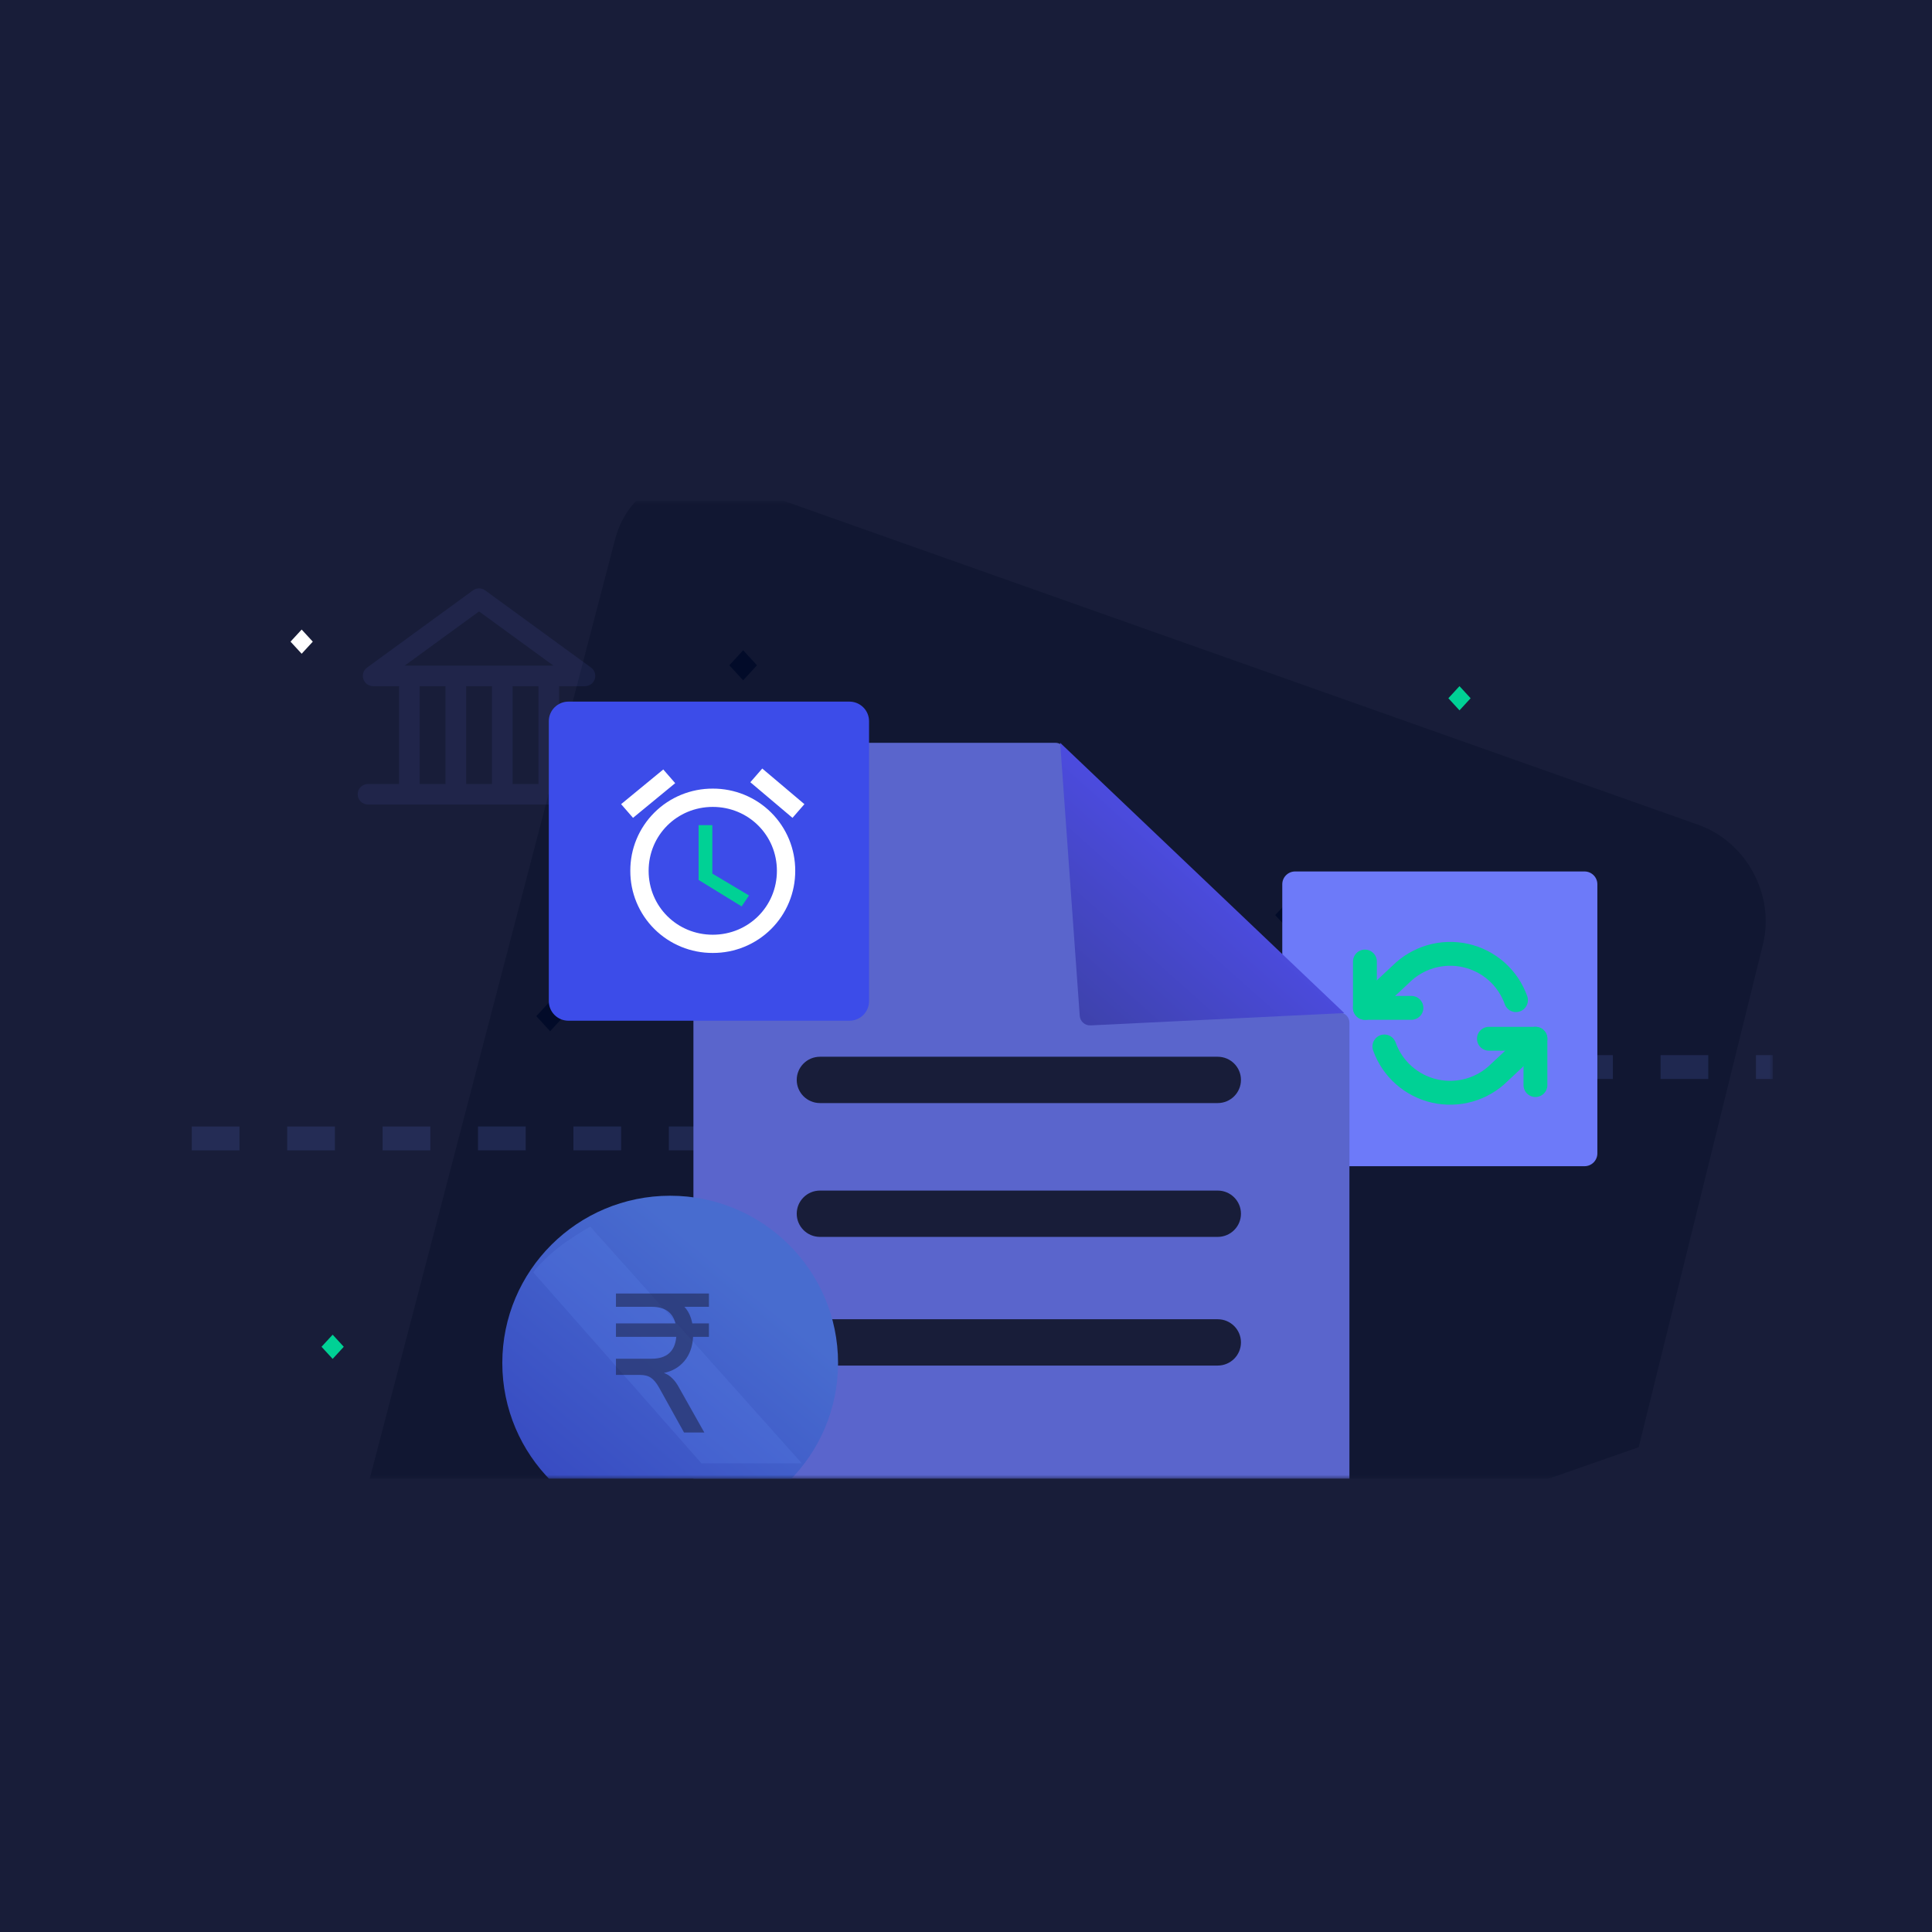
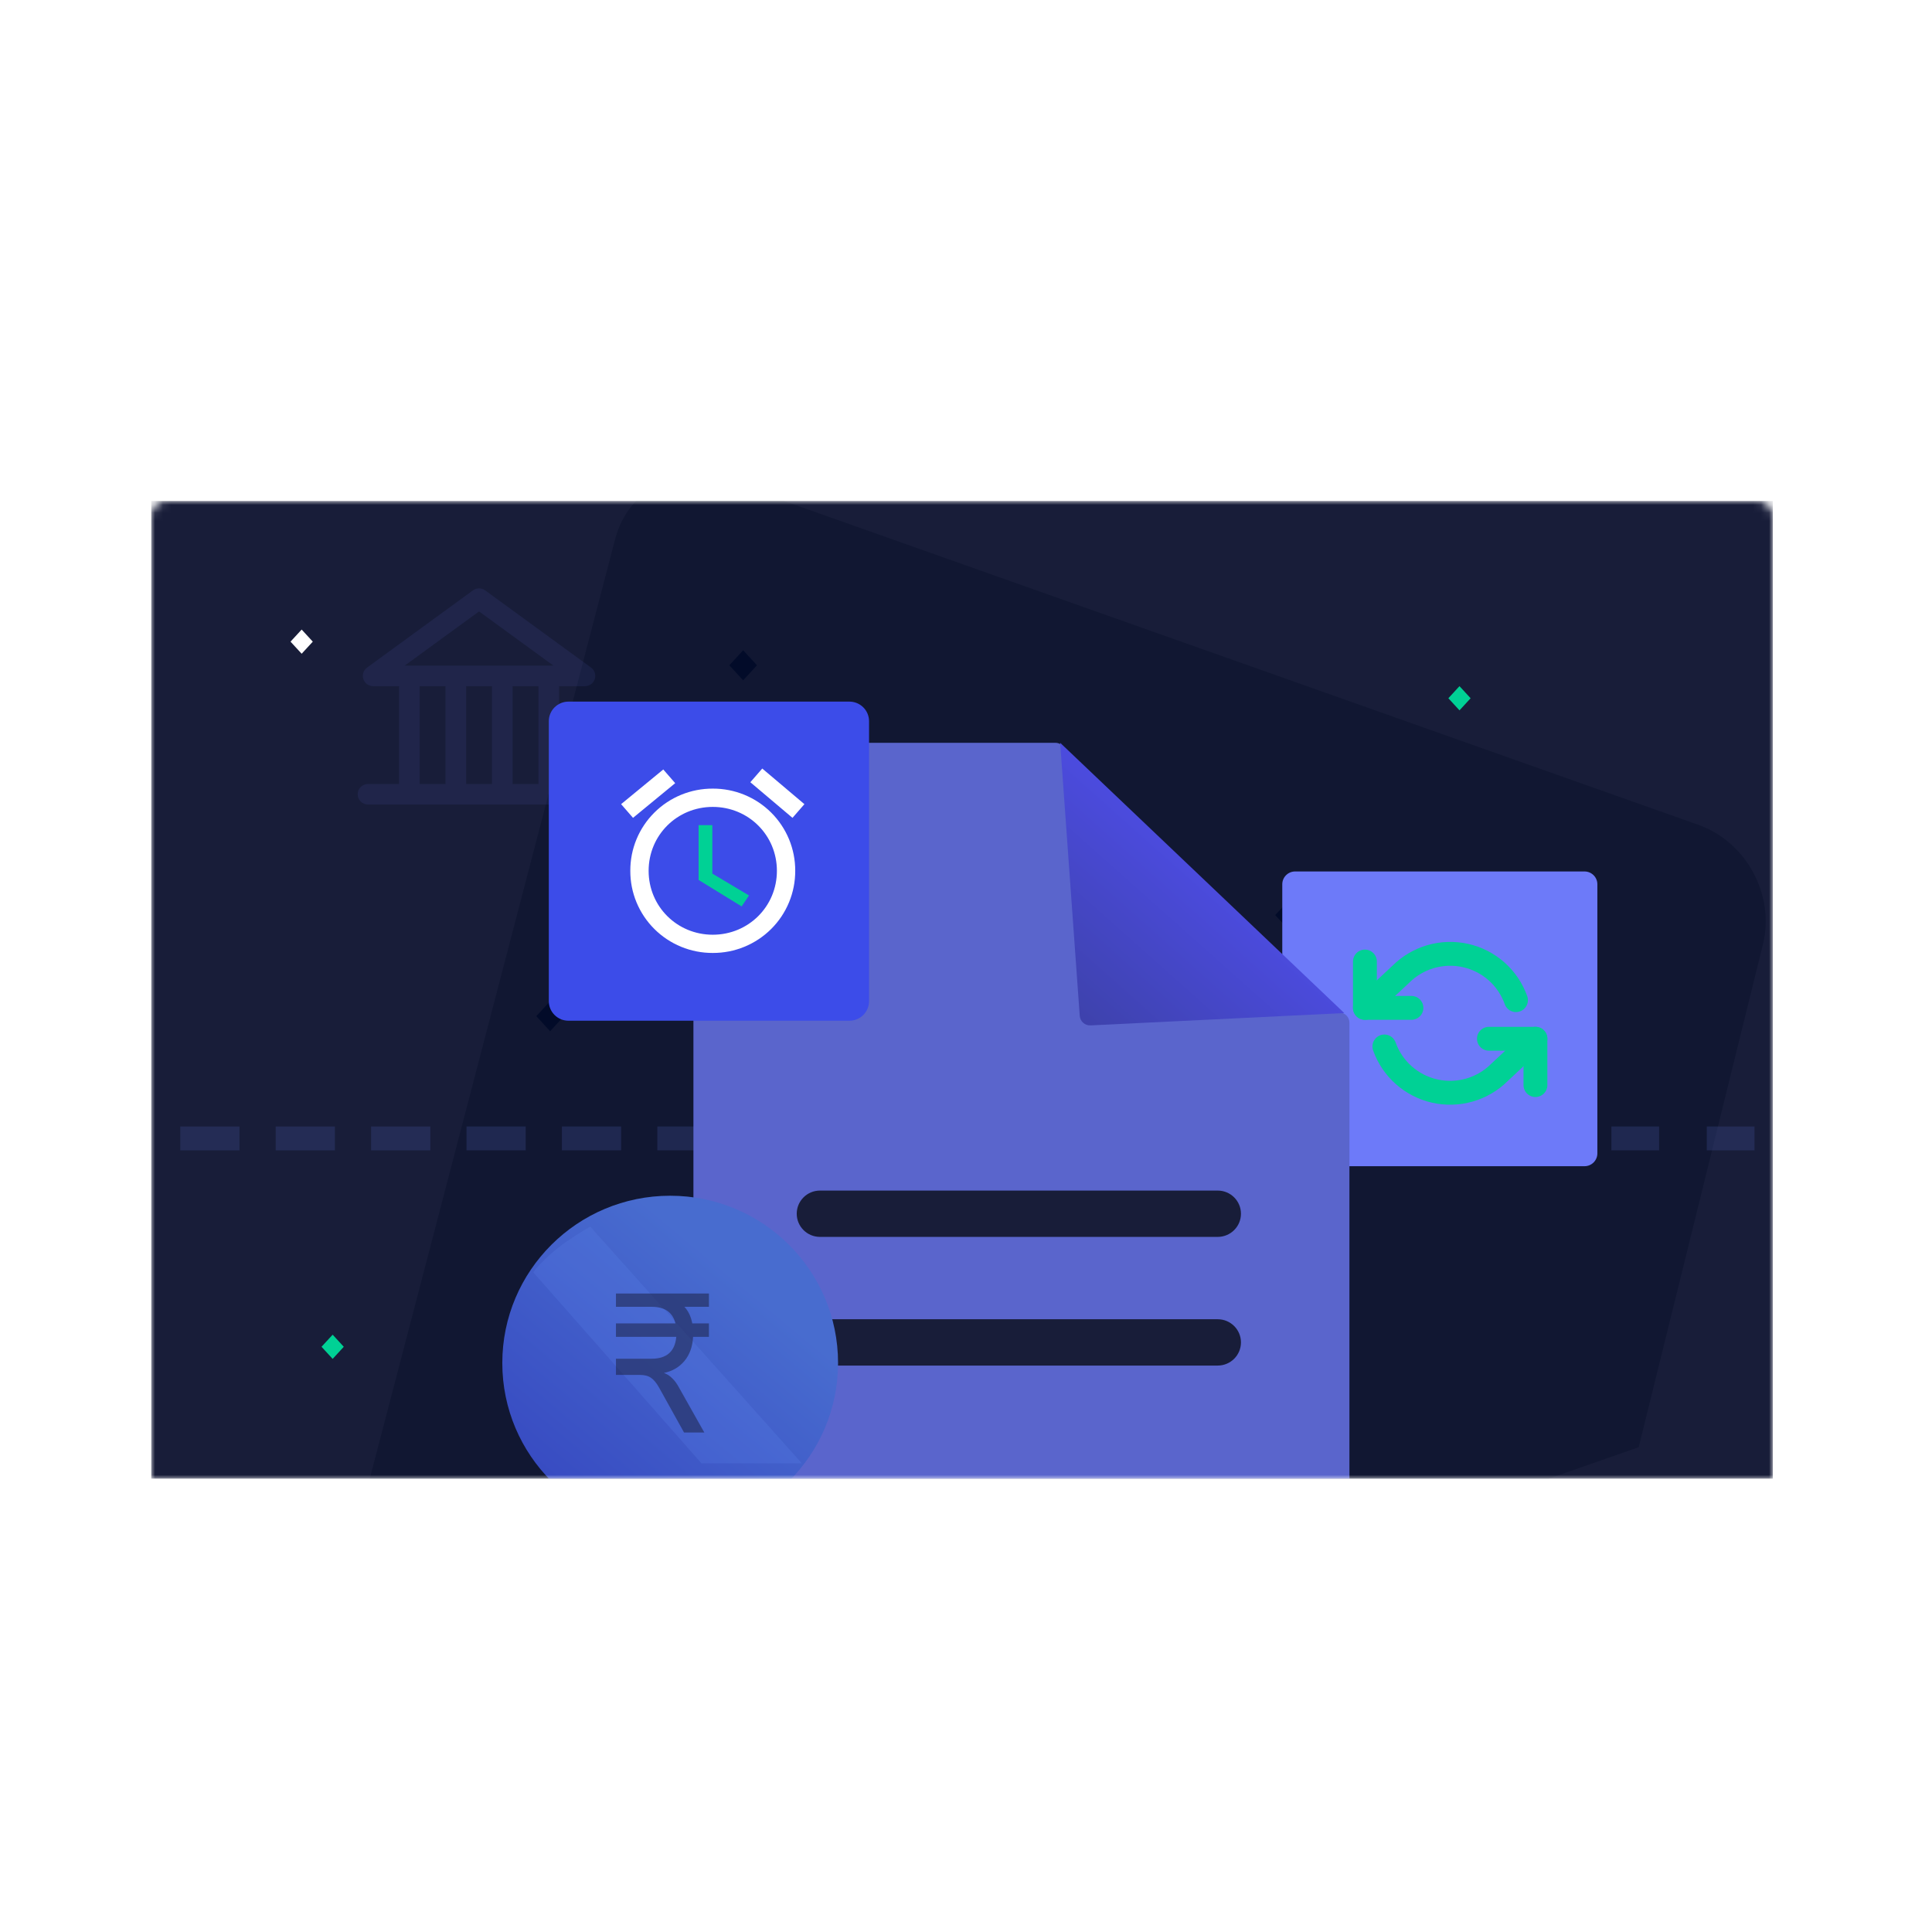
<svg xmlns="http://www.w3.org/2000/svg" width="243" height="243" viewBox="0 0 243 243" fill="none">
-   <rect width="243" height="243" fill="#181D39" />
  <g clip-path="url(#clip0_1309_3716)" filter="url(#filter0_d_1309_3716)">
    <mask id="mask0_1309_3716" style="mask-type:luminance" maskUnits="userSpaceOnUse" x="19" y="59" width="204" height="123">
      <path d="M19 60.942C19 60.427 19.205 59.933 19.571 59.569C19.936 59.205 20.432 59 20.949 59H221.051C221.568 59 222.064 59.205 222.429 59.569C222.795 59.933 223 60.427 223 60.942V182H19V60.942Z" fill="#C4C4C4" />
    </mask>
    <g mask="url(#mask0_1309_3716)">
      <path d="M15.752 61.59C15.752 60.903 16.026 60.244 16.513 59.758C17 59.273 17.661 59 18.35 59H247.038C247.728 59 248.389 59.273 248.876 59.758C249.363 60.244 249.637 60.903 249.637 61.59V182H15.752V61.59Z" fill="#181D39" />
      <path d="M184.969 83.823L183.569 82.301L182.169 83.822L183.569 85.345L184.969 83.823ZM43.24 165.394L41.84 163.872L40.44 165.393L41.84 166.914L43.24 165.394Z" fill="#00D195" />
      <path d="M39.342 76.705L37.942 75.184L36.541 76.704L37.942 78.226L39.342 76.705Z" fill="white" />
-       <path d="M131.357 109.871L133.099 111.764L131.357 113.656L129.616 111.764L131.357 109.871Z" fill="#00D195" />
      <path d="M93.471 77.785L95.212 79.677L93.471 81.57L91.729 79.677L93.471 77.785ZM162.132 109.206L163.873 111.098L162.132 112.991L160.391 111.098L162.132 109.206ZM69.193 121.919L70.934 123.811L69.193 125.704L67.452 123.811L69.193 121.919Z" fill="#030C2C" />
      <path opacity="0.3" d="M77.37 63.803C78.997 57.575 85.248 54.273 91.334 56.429L213.626 99.749C219.654 101.885 223.268 108.582 221.737 114.78L206.11 178.024L95.405 216.734C93.093 217.542 90.537 217.514 88.127 216.653L52.756 204.014C46.687 201.845 43.09 195.061 44.713 188.845L77.37 63.803Z" fill="#020A23" />
-       <path opacity="0.3" d="M101.649 271.66V139.187H20.399M100.86 130.211H223" stroke="#405196" stroke-width="3" stroke-dasharray="6 6" />
+       <path opacity="0.3" d="M101.649 271.66V139.187H20.399H223" stroke="#405196" stroke-width="3" stroke-dasharray="6 6" />
      <path d="M199.293 105.609H162.898C162.005 105.609 161.28 106.331 161.28 107.221V141.069C161.28 141.959 162.005 142.681 162.898 142.681H199.293C200.187 142.681 200.911 141.959 200.911 141.069V107.221C200.911 106.331 200.187 105.609 199.293 105.609Z" fill="#6D7AF9" />
      <path d="M171.675 116.938V122.765H177.524M193.121 132.478V126.651H187.272" stroke="#00D195" stroke-width="3.001" stroke-linecap="round" stroke-linejoin="round" />
      <path d="M190.674 121.793C190.179 120.402 189.339 119.157 188.231 118.176C187.124 117.195 185.785 116.51 184.339 116.184C182.894 115.858 181.389 115.903 179.966 116.313C178.542 116.723 177.246 117.486 176.198 118.53L171.675 122.764M193.121 126.649L188.598 130.884C187.55 131.928 186.253 132.691 184.83 133.101C183.406 133.511 181.902 133.556 180.456 133.23C179.011 132.905 177.672 132.219 176.564 131.238C175.456 130.257 174.616 129.013 174.122 127.62" stroke="#00D195" stroke-width="3.001" stroke-linecap="round" stroke-linejoin="round" />
      <g opacity="0.3">
        <path opacity="0.3" fill-rule="evenodd" clip-rule="evenodd" d="M61.022 70.254C60.799 70.091 60.531 70.004 60.255 70.004C59.979 70.004 59.71 70.091 59.487 70.254L46.169 79.964C45.948 80.126 45.784 80.352 45.7 80.612C45.616 80.872 45.616 81.152 45.701 81.411C45.786 81.671 45.952 81.897 46.173 82.057C46.395 82.218 46.662 82.304 46.936 82.304H50.185V94.604H46.287C45.942 94.604 45.612 94.74 45.368 94.983C45.124 95.226 44.987 95.555 44.987 95.899C44.987 96.242 45.124 96.571 45.368 96.814C45.612 97.057 45.942 97.193 46.287 97.193H69.005C69.019 97.194 69.032 97.194 69.046 97.193H74.223C74.568 97.193 74.898 97.057 75.142 96.814C75.385 96.571 75.522 96.242 75.522 95.899C75.522 95.555 75.385 95.226 75.142 94.983C74.898 94.74 74.568 94.604 74.223 94.604H70.325V82.304H73.573C73.847 82.304 74.114 82.218 74.336 82.057C74.558 81.897 74.723 81.671 74.808 81.411C74.893 81.152 74.894 80.872 74.81 80.612C74.726 80.352 74.562 80.126 74.341 79.964L61.022 70.254ZM69.025 79.714H69.597L60.255 72.903L50.912 79.714H69.025ZM67.726 82.304V94.604H64.478V82.304H67.726ZM61.879 82.304V94.604H58.631V82.304H61.879ZM56.032 82.304V94.604H52.783V82.304H56.032Z" fill="#6D7AF9" />
        <path d="M71.739 93.574V113.376" stroke="#6D7AF9" stroke-width="2.49" stroke-linecap="round" stroke-linejoin="round" />
      </g>
      <path d="M87.217 90.721C87.217 90.377 87.354 90.048 87.597 89.805C87.841 89.562 88.171 89.426 88.516 89.426H132.73C132.982 89.426 133.228 89.498 133.438 89.635C133.649 89.771 133.816 89.966 133.918 90.195L148.471 122.86C148.575 123.092 148.744 123.289 148.959 123.426C149.174 123.562 149.424 123.633 149.679 123.629L168.407 123.338C168.579 123.336 168.75 123.367 168.91 123.431C169.07 123.495 169.216 123.59 169.339 123.71C169.461 123.831 169.559 123.974 169.626 124.133C169.692 124.291 169.726 124.461 169.726 124.633V181.999C169.726 182.343 169.589 182.672 169.346 182.915C169.102 183.158 168.772 183.294 168.427 183.294H88.516C88.171 183.294 87.841 183.158 87.597 182.915C87.354 182.672 87.217 182.343 87.217 181.999V90.721Z" fill="#5A65CC" />
-       <path d="M153.159 128.914H103.134C101.519 128.914 100.21 130.218 100.21 131.827C100.21 133.436 101.519 134.74 103.134 134.74H153.159C154.774 134.74 156.083 133.436 156.083 131.827C156.083 130.218 154.774 128.914 153.159 128.914Z" fill="#181D39" />
      <path d="M153.159 145.746H103.134C101.519 145.746 100.21 147.05 100.21 148.659C100.21 150.268 101.519 151.572 103.134 151.572H153.159C154.774 151.572 156.083 150.268 156.083 148.659C156.083 147.05 154.774 145.746 153.159 145.746Z" fill="#181D39" />
      <path d="M153.159 161.93H103.134C101.519 161.93 100.21 163.234 100.21 164.843C100.21 166.452 101.519 167.756 103.134 167.756H153.159C154.774 167.756 156.083 166.452 156.083 164.843C156.083 163.234 154.774 161.93 153.159 161.93Z" fill="#181D39" />
      <path d="M105.408 167.434C105.408 179.054 95.954 188.473 84.293 188.473C72.631 188.473 63.178 179.054 63.178 167.434C63.178 155.814 72.631 146.395 84.293 146.395C95.954 146.395 105.408 155.814 105.408 167.434Z" fill="url(#paint0_linear_1309_3716)" />
      <path opacity="0.2" d="M100.86 180.056L74.243 150.277C73.447 150.729 71.513 151.902 70.148 152.985C68.783 154.068 67.418 155.466 67.077 156.03L88.234 180.056H100.86Z" fill="#6288F2" />
      <path opacity="0.5" d="M89.166 160.365H86.076C86.574 160.889 86.906 161.584 87.072 162.451H89.166V164.146H87.175C87.106 165.373 86.747 166.379 86.097 167.165C85.448 167.95 84.584 168.458 83.505 168.687C83.899 168.822 84.254 169.049 84.542 169.35C84.86 169.644 85.157 170.053 85.433 170.577L88.585 176.174H86.035L82.925 170.577C82.593 169.972 82.247 169.546 81.888 169.301C81.542 169.055 81.073 168.932 80.478 168.932H77.471V166.895H81.95C83.858 166.895 84.895 165.978 85.06 164.146H77.471V162.451H84.956C84.611 161.06 83.609 160.365 81.95 160.365H77.471V158.695H89.166V160.365Z" fill="#181D39" />
      <path d="M169.076 123.418L133.344 89.426L135.806 123.769C135.83 124.106 135.986 124.421 136.24 124.645C136.494 124.87 136.826 124.986 137.165 124.97L169.076 123.418Z" fill="url(#paint1_linear_1309_3716)" />
      <path d="M106.833 124.383H71.499C71.174 124.383 70.853 124.319 70.552 124.196C70.252 124.072 69.98 123.89 69.75 123.661C69.52 123.432 69.338 123.161 69.214 122.862C69.09 122.563 69.025 122.242 69.026 121.918V86.711C69.025 86.387 69.09 86.066 69.214 85.767C69.338 85.468 69.52 85.197 69.75 84.968C69.98 84.739 70.252 84.557 70.552 84.433C70.853 84.31 71.174 84.246 71.499 84.246H106.833C107.157 84.246 107.479 84.31 107.779 84.433C108.079 84.557 108.352 84.739 108.582 84.968C108.811 85.197 108.994 85.468 109.118 85.767C109.242 86.066 109.306 86.387 109.306 86.711V121.918C109.306 122.242 109.242 122.563 109.118 122.862C108.994 123.161 108.812 123.433 108.582 123.662C108.352 123.891 108.08 124.072 107.779 124.196C107.479 124.32 107.157 124.383 106.833 124.383Z" fill="#3C4CE9" />
      <path d="M101.176 97.144L95.874 92.664L94.375 94.386L99.677 98.867L101.176 97.144ZM84.923 94.503L83.424 92.781L78.121 97.144L79.62 98.866L84.923 94.503ZM89.649 95.189C88.285 95.184 86.934 95.447 85.673 95.965C84.412 96.482 83.267 97.243 82.303 98.204C81.338 99.165 80.575 100.306 80.055 101.562C79.536 102.819 79.272 104.165 79.278 105.524C79.272 106.883 79.536 108.229 80.055 109.486C80.575 110.742 81.338 111.884 82.303 112.844C83.267 113.805 84.412 114.566 85.673 115.083C86.934 115.601 88.285 115.864 89.649 115.859C91.013 115.864 92.364 115.601 93.625 115.083C94.886 114.566 96.031 113.805 96.996 112.844C97.96 111.884 98.723 110.742 99.243 109.486C99.762 108.229 100.026 106.883 100.021 105.524C100.026 104.165 99.762 102.819 99.243 101.562C98.723 100.306 97.96 99.165 96.996 98.204C96.031 97.243 94.886 96.482 93.625 95.965C92.364 95.447 91.013 95.184 89.649 95.189ZM89.649 113.566C85.152 113.566 81.582 110.005 81.582 105.528C81.582 101.047 85.156 97.49 89.649 97.49C94.145 97.49 97.716 101.051 97.716 105.528C97.716 110.004 94.145 113.566 89.649 113.566Z" fill="white" />
      <path d="M87.867 99.785H89.595V105.876L94.205 108.63L93.282 110.007L87.867 106.675V99.785Z" fill="#00D195" />
    </g>
  </g>
  <defs>
    <filter id="filter0_d_1309_3716" x="15" y="59" width="212" height="131" filterUnits="userSpaceOnUse" color-interpolation-filters="sRGB">
      <feFlood flood-opacity="0" result="BackgroundImageFix" />
      <feColorMatrix in="SourceAlpha" type="matrix" values="0 0 0 0 0 0 0 0 0 0 0 0 0 0 0 0 0 0 127 0" result="hardAlpha" />
      <feOffset dy="4" />
      <feGaussianBlur stdDeviation="2" />
      <feComposite in2="hardAlpha" operator="out" />
      <feColorMatrix type="matrix" values="0 0 0 0 0 0 0 0 0 0 0 0 0 0 0 0 0 0 0.25 0" />
      <feBlend mode="normal" in2="BackgroundImageFix" result="effect1_dropShadow_1309_3716" />
      <feBlend mode="normal" in="SourceGraphic" in2="effect1_dropShadow_1309_3716" result="shape" />
    </filter>
    <linearGradient id="paint0_linear_1309_3716" x1="58.95" y1="128.664" x2="-0.179" y2="199.747" gradientUnits="userSpaceOnUse">
      <stop stop-color="#486CCF" />
      <stop offset="0.958" stop-color="#1F19AE" />
    </linearGradient>
    <linearGradient id="paint1_linear_1309_3716" x1="129.693" y1="73.031" x2="74.459" y2="135.045" gradientUnits="userSpaceOnUse">
      <stop stop-color="#514FF3" />
      <stop offset="0.949" stop-color="#25314F" />
    </linearGradient>
    <clipPath id="clip0_1309_3716">
      <rect width="204" height="123" fill="white" transform="translate(19 59)" />
    </clipPath>
  </defs>
</svg>